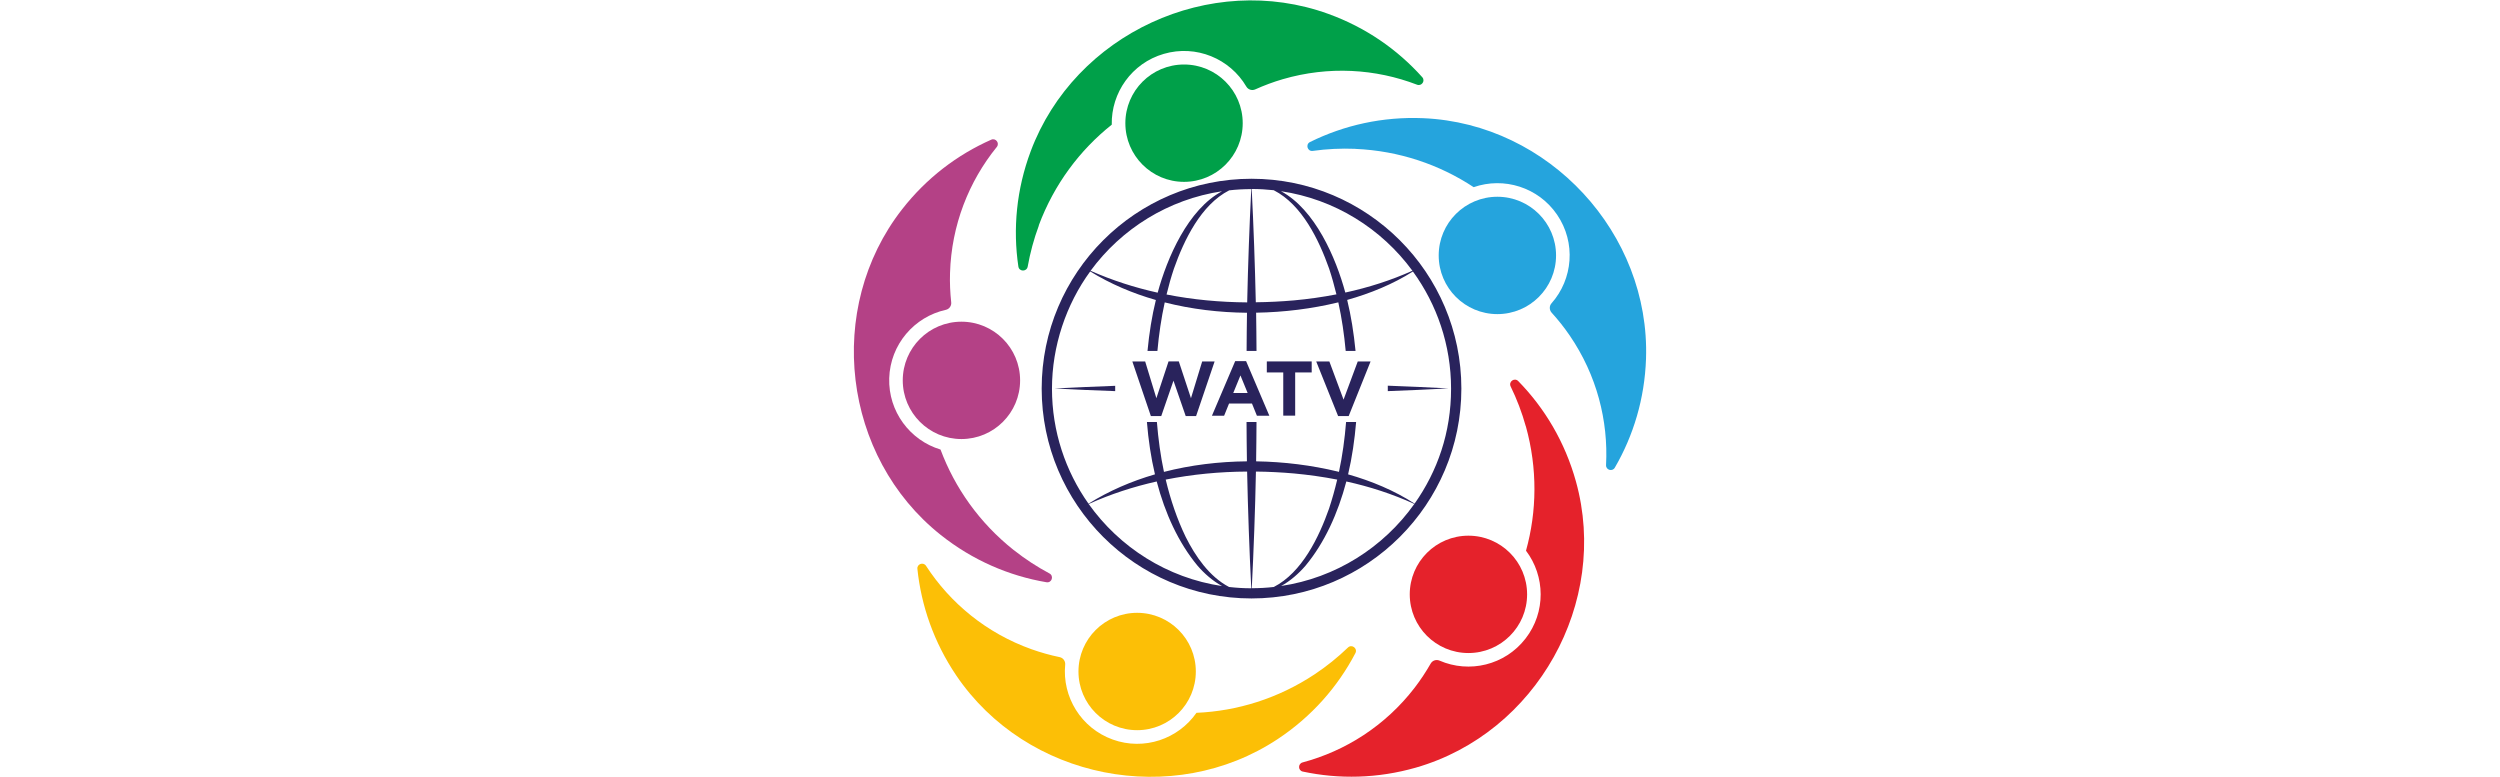
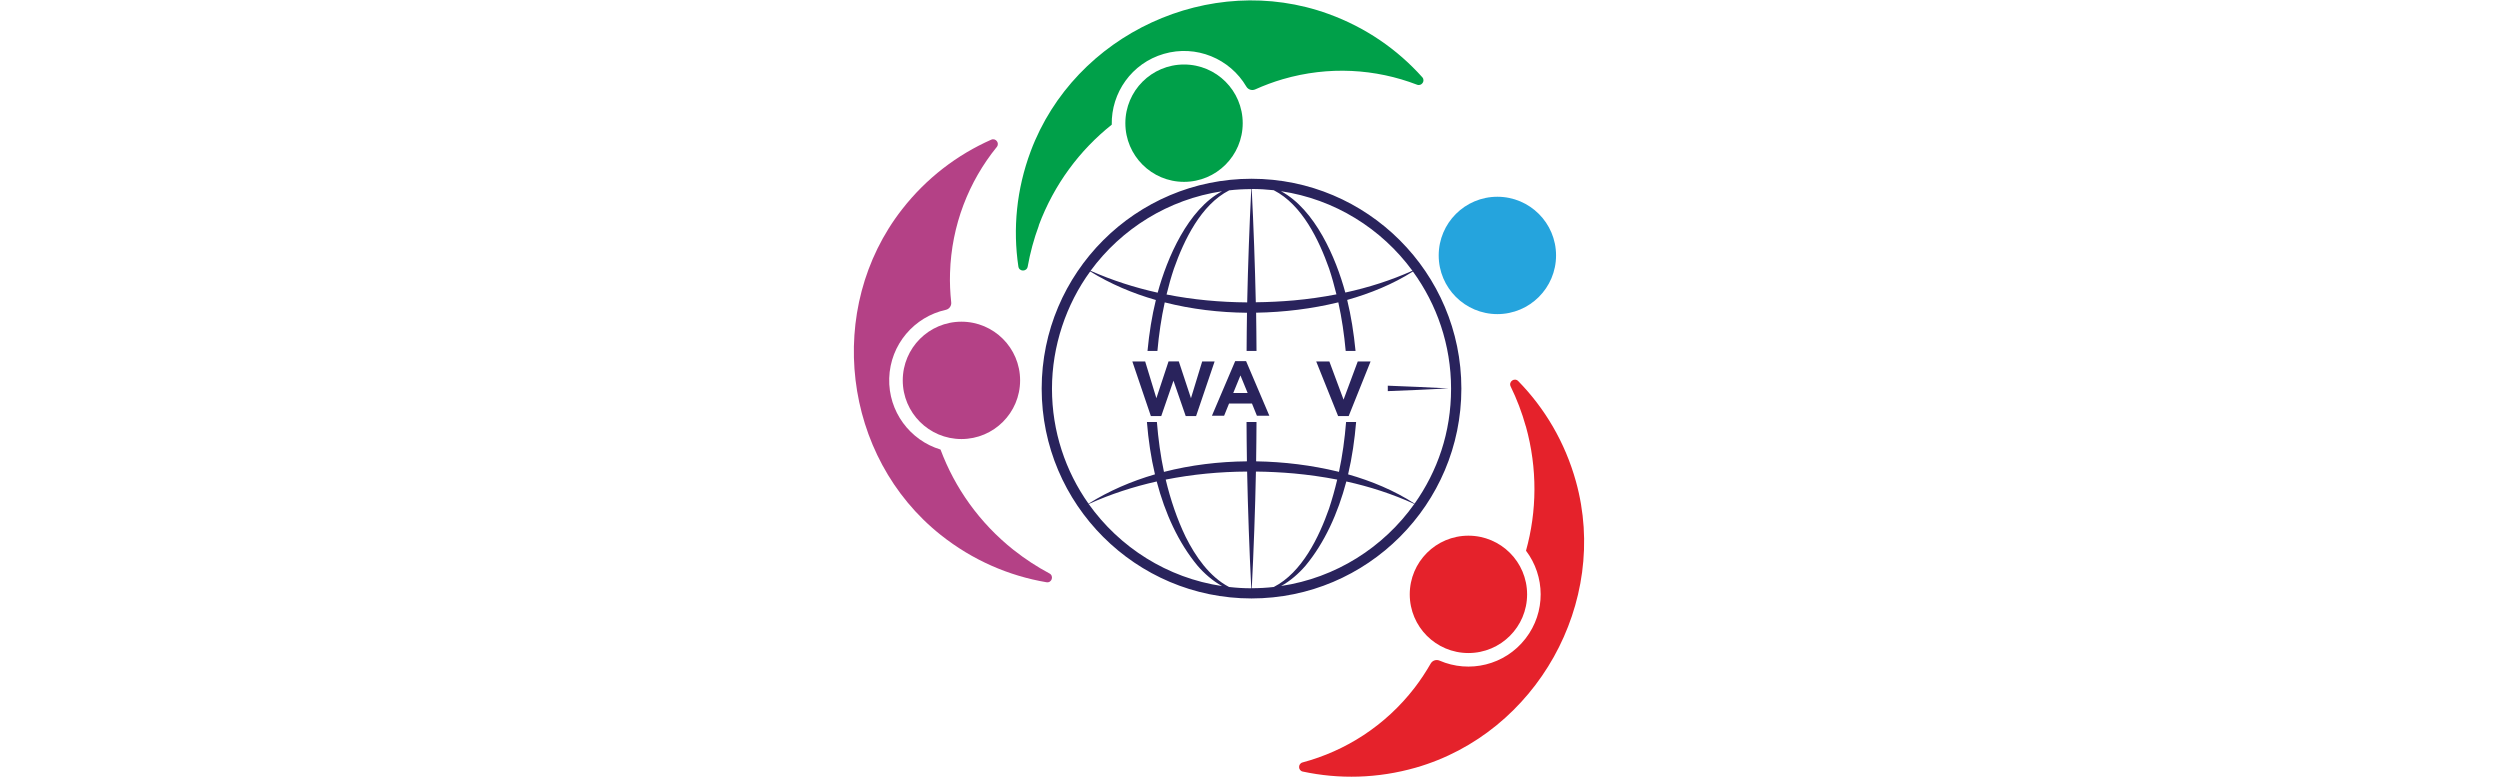
<svg xmlns="http://www.w3.org/2000/svg" width="386" height="120" viewBox="0 0 386 120" fill="none">
  <path d="M235.595 65.829C237.405 72.349 237.305 78.949 235.615 85.029C238.585 88.949 238.705 94.519 235.545 98.589C232.355 102.719 226.845 103.989 222.265 101.999C221.755 101.779 221.165 101.979 220.895 102.459C220.155 103.749 219.325 105.009 218.395 106.219C213.875 112.069 207.745 115.949 201.115 117.719C200.385 117.919 200.405 118.969 201.145 119.129C206.745 120.329 212.715 120.209 218.615 118.519C237.255 113.159 248.515 93.029 243.325 74.339C241.645 68.289 238.515 63.029 234.415 58.839C233.835 58.249 232.885 58.929 233.245 59.669C234.195 61.619 234.985 63.669 235.585 65.829H235.595Z" fill="#E5222B" />
  <path d="M226.725 100.829C231.729 100.829 235.785 96.773 235.785 91.769C235.785 86.765 231.729 82.709 226.725 82.709C221.722 82.709 217.665 86.765 217.665 91.769C217.665 96.773 221.722 100.829 226.725 100.829Z" fill="#E5222B" />
-   <path d="M202.985 104.109C197.345 107.849 191.035 109.789 184.735 110.059C181.925 114.099 176.665 115.929 171.815 114.189C166.905 112.429 163.985 107.579 164.465 102.619C164.515 102.069 164.145 101.569 163.605 101.459C162.145 101.159 160.695 100.749 159.255 100.239C152.295 97.749 146.715 93.119 142.975 87.359C142.565 86.729 141.565 87.079 141.645 87.829C142.235 93.529 144.195 99.169 147.625 104.259C158.485 120.339 181.115 124.819 197.285 114.109C202.525 110.639 206.555 106.039 209.275 100.839C209.655 100.109 208.715 99.409 208.125 99.979C206.565 101.479 204.855 102.869 202.985 104.109Z" fill="#FCBF06" />
-   <path d="M175.575 112.739C180.579 112.739 184.635 108.683 184.635 103.679C184.635 98.675 180.579 94.619 175.575 94.619C170.571 94.619 166.515 98.675 166.515 103.679C166.515 108.683 170.571 112.739 175.575 112.739Z" fill="#FCBF06" />
  <path d="M156.515 84.929C151.215 80.719 147.425 75.319 145.215 69.409C140.505 67.989 137.145 63.549 137.295 58.399C137.455 53.179 141.165 48.909 146.035 47.839C146.575 47.719 146.935 47.209 146.865 46.659C146.705 45.179 146.635 43.679 146.685 42.149C146.905 34.759 149.585 28.019 153.905 22.689C154.385 22.099 153.735 21.259 153.045 21.569C147.805 23.889 143.045 27.489 139.275 32.329C127.345 47.619 130.065 70.529 145.255 82.599C150.175 86.509 155.795 88.919 161.575 89.899C162.395 90.039 162.765 88.929 162.035 88.539C160.125 87.519 158.275 86.319 156.525 84.929H156.515Z" fill="#B44186" />
  <path d="M148.445 67.789C153.449 67.789 157.505 63.733 157.505 58.729C157.505 53.725 153.449 49.669 148.445 49.669C143.441 49.669 139.385 53.725 139.385 58.729C139.385 63.733 143.441 67.789 148.445 67.789Z" fill="#B44186" />
  <path d="M160.385 34.799C162.755 28.459 166.715 23.179 171.655 19.249C171.555 14.329 174.735 9.759 179.685 8.319C184.695 6.859 189.905 9.059 192.435 13.369C192.715 13.849 193.315 14.029 193.815 13.799C195.175 13.189 196.585 12.659 198.055 12.229C205.155 10.159 212.385 10.619 218.795 13.079C219.505 13.349 220.105 12.479 219.595 11.919C215.775 7.649 210.875 4.239 205.105 2.149C186.875 -4.471 165.925 5.199 159.135 23.369C156.935 29.249 156.375 35.349 157.235 41.149C157.355 41.969 158.525 41.979 158.675 41.169C159.055 39.039 159.625 36.909 160.405 34.809L160.385 34.799Z" fill="#00A049" />
  <path d="M182.815 28.079C187.819 28.079 191.875 24.023 191.875 19.019C191.875 14.015 187.819 9.959 182.815 9.959C177.811 9.959 173.755 14.015 173.755 19.019C173.755 24.023 177.811 28.079 182.815 28.079Z" fill="#00A049" />
-   <path d="M209.265 22.989C216.025 23.279 222.265 25.419 227.535 28.899C232.185 27.279 237.515 28.899 240.415 33.149C243.355 37.459 242.865 43.099 239.555 46.829C239.185 47.239 239.205 47.869 239.575 48.279C240.575 49.379 241.515 50.559 242.375 51.819C246.545 57.929 248.335 64.949 247.975 71.809C247.935 72.569 248.945 72.869 249.325 72.209C252.205 67.259 253.935 61.539 254.145 55.409C254.805 36.019 239.145 19.089 219.765 18.249C213.495 17.979 207.525 19.329 202.265 21.929C201.525 22.299 201.875 23.419 202.695 23.299C204.835 22.999 207.035 22.889 209.275 22.979L209.265 22.989Z" fill="#25A4DD" />
  <path d="M231.195 48.499C236.199 48.499 240.255 44.443 240.255 39.439C240.255 34.435 236.199 30.379 231.195 30.379C226.191 30.379 222.135 34.435 222.135 39.439C222.135 44.443 226.191 48.499 231.195 48.499Z" fill="#25A4DD" />
  <path d="M193.235 27.6C175.365 27.6 160.835 42.13 160.835 60C160.835 77.87 175.365 92.4 193.235 92.4C211.105 92.4 225.635 77.87 225.635 60C225.635 42.13 211.105 27.6 193.235 27.6ZM218.085 41.8C214.735 43.3 211.265 44.4 207.715 45.17C206.265 39.81 203.045 32.33 197.775 29.52C206.085 30.75 213.315 35.31 218.075 41.8H218.085ZM196.685 29.38C201.045 31.61 203.655 37.07 205.215 41.47C205.645 42.77 206.015 44.1 206.345 45.45C204.175 45.87 201.985 46.18 199.785 46.38C197.835 46.55 195.865 46.65 193.895 46.67C193.765 40.83 193.555 34.99 193.265 29.18C194.415 29.18 195.555 29.25 196.675 29.37L196.685 29.38ZM193.195 29.19C192.905 35 192.695 40.84 192.565 46.69C188.385 46.66 184.205 46.28 180.115 45.47C180.445 44.1 180.825 42.76 181.255 41.48C182.805 37.09 185.425 31.61 189.785 29.39C190.905 29.26 192.045 29.2 193.195 29.2V29.19ZM188.685 29.53C183.415 32.34 180.205 39.82 178.745 45.19C175.195 44.4 171.725 43.29 168.385 41.81C173.145 35.33 180.385 30.77 188.685 29.53ZM168.095 77.82C171.475 76.29 174.995 75.15 178.595 74.34C179.885 79.26 181.945 83.78 184.895 87.34C185.955 88.57 187.245 89.69 188.685 90.49C180.215 89.23 172.855 84.51 168.095 77.82ZM189.765 90.63C186.735 89.05 184.555 85.88 183.055 82.87C181.745 80.16 180.735 77.18 179.985 74.05C184.115 73.23 188.335 72.83 192.555 72.81C192.685 78.83 192.895 84.84 193.195 90.83C192.035 90.83 190.895 90.76 189.765 90.63ZM193.275 90.83C193.575 84.84 193.795 78.83 193.915 72.81C195.875 72.83 197.835 72.93 199.785 73.1C202.025 73.31 204.265 73.62 206.465 74.05C206.105 75.58 205.685 77.07 205.205 78.53C203.655 82.92 201.035 88.4 196.675 90.63C195.555 90.76 194.415 90.82 193.265 90.82L193.275 90.83ZM197.785 90.49C199.225 89.7 200.515 88.57 201.575 87.34C204.525 83.78 206.575 79.26 207.875 74.34C211.475 75.13 214.985 76.27 218.375 77.81C213.625 84.5 206.265 89.22 197.785 90.48V90.49ZM208.145 73.24C208.765 70.62 209.155 67.89 209.385 65.16H207.835C207.625 67.77 207.275 70.35 206.735 72.86C206.675 72.84 206.615 72.83 206.555 72.81C202.555 71.84 198.275 71.3 193.945 71.23C193.985 69.21 193.985 67.18 194.005 65.16H192.465C192.485 67.18 192.485 69.21 192.525 71.23C188.205 71.27 183.865 71.79 179.715 72.86C179.185 70.36 178.835 67.77 178.625 65.16H177.085C177.305 67.89 177.705 70.62 178.325 73.24C174.675 74.3 171.205 75.8 168.065 77.77C164.515 72.75 162.425 66.62 162.425 60.02C162.425 53.42 164.615 47 168.325 41.91C171.435 43.83 174.865 45.29 178.465 46.32C177.865 48.76 177.435 51.42 177.175 54.18H178.705C178.935 51.62 179.305 49.1 179.835 46.69C183.945 47.74 188.255 48.25 192.535 48.29C192.495 50.25 192.495 52.22 192.475 54.18H194.005C193.985 52.21 193.985 50.25 193.945 48.28C198.275 48.21 202.555 47.67 206.565 46.7C206.585 46.7 206.615 46.69 206.635 46.68C207.175 49.12 207.545 51.64 207.775 54.18H209.295C209.025 51.42 208.605 48.76 208.005 46.31C211.575 45.3 215.045 43.89 218.155 41.92C221.855 47.01 224.045 53.26 224.045 60.02C224.045 66.78 221.955 72.74 218.415 77.76C215.275 75.73 211.765 74.27 208.145 73.24Z" fill="#29235C" />
  <path d="M214.275 59.56V60.39C217.405 60.27 220.525 60.14 223.635 59.97C220.525 59.8 217.395 59.67 214.275 59.55V59.56Z" fill="#29235C" />
-   <path d="M172.185 59.57C169.055 59.69 165.935 59.82 162.825 59.98C165.935 60.15 169.055 60.28 172.185 60.39V59.56V59.57Z" fill="#29235C" />
  <path d="M174.845 55.815H176.815L178.545 61.485L180.425 55.795H182.005L183.885 61.485L185.615 55.815H187.535L184.675 64.245H183.075L181.185 58.775L179.295 64.245H177.695L174.835 55.815H174.845Z" fill="#29235C" />
  <path d="M190.695 55.755H192.395L195.985 64.185H194.065L193.305 62.305H189.765L189.005 64.185H187.125L190.715 55.755H190.695ZM192.635 60.675L191.525 57.965L190.415 60.675H192.635Z" fill="#29235C" />
-   <path d="M198.145 57.505H195.595V55.805H202.525V57.505H199.975V64.175H198.135V57.505H198.145Z" fill="#29235C" />
  <path d="M203.225 55.815H205.255L207.445 61.705L209.635 55.815H211.615L208.235 64.245H206.605L203.225 55.815Z" fill="#29235C" />
</svg>